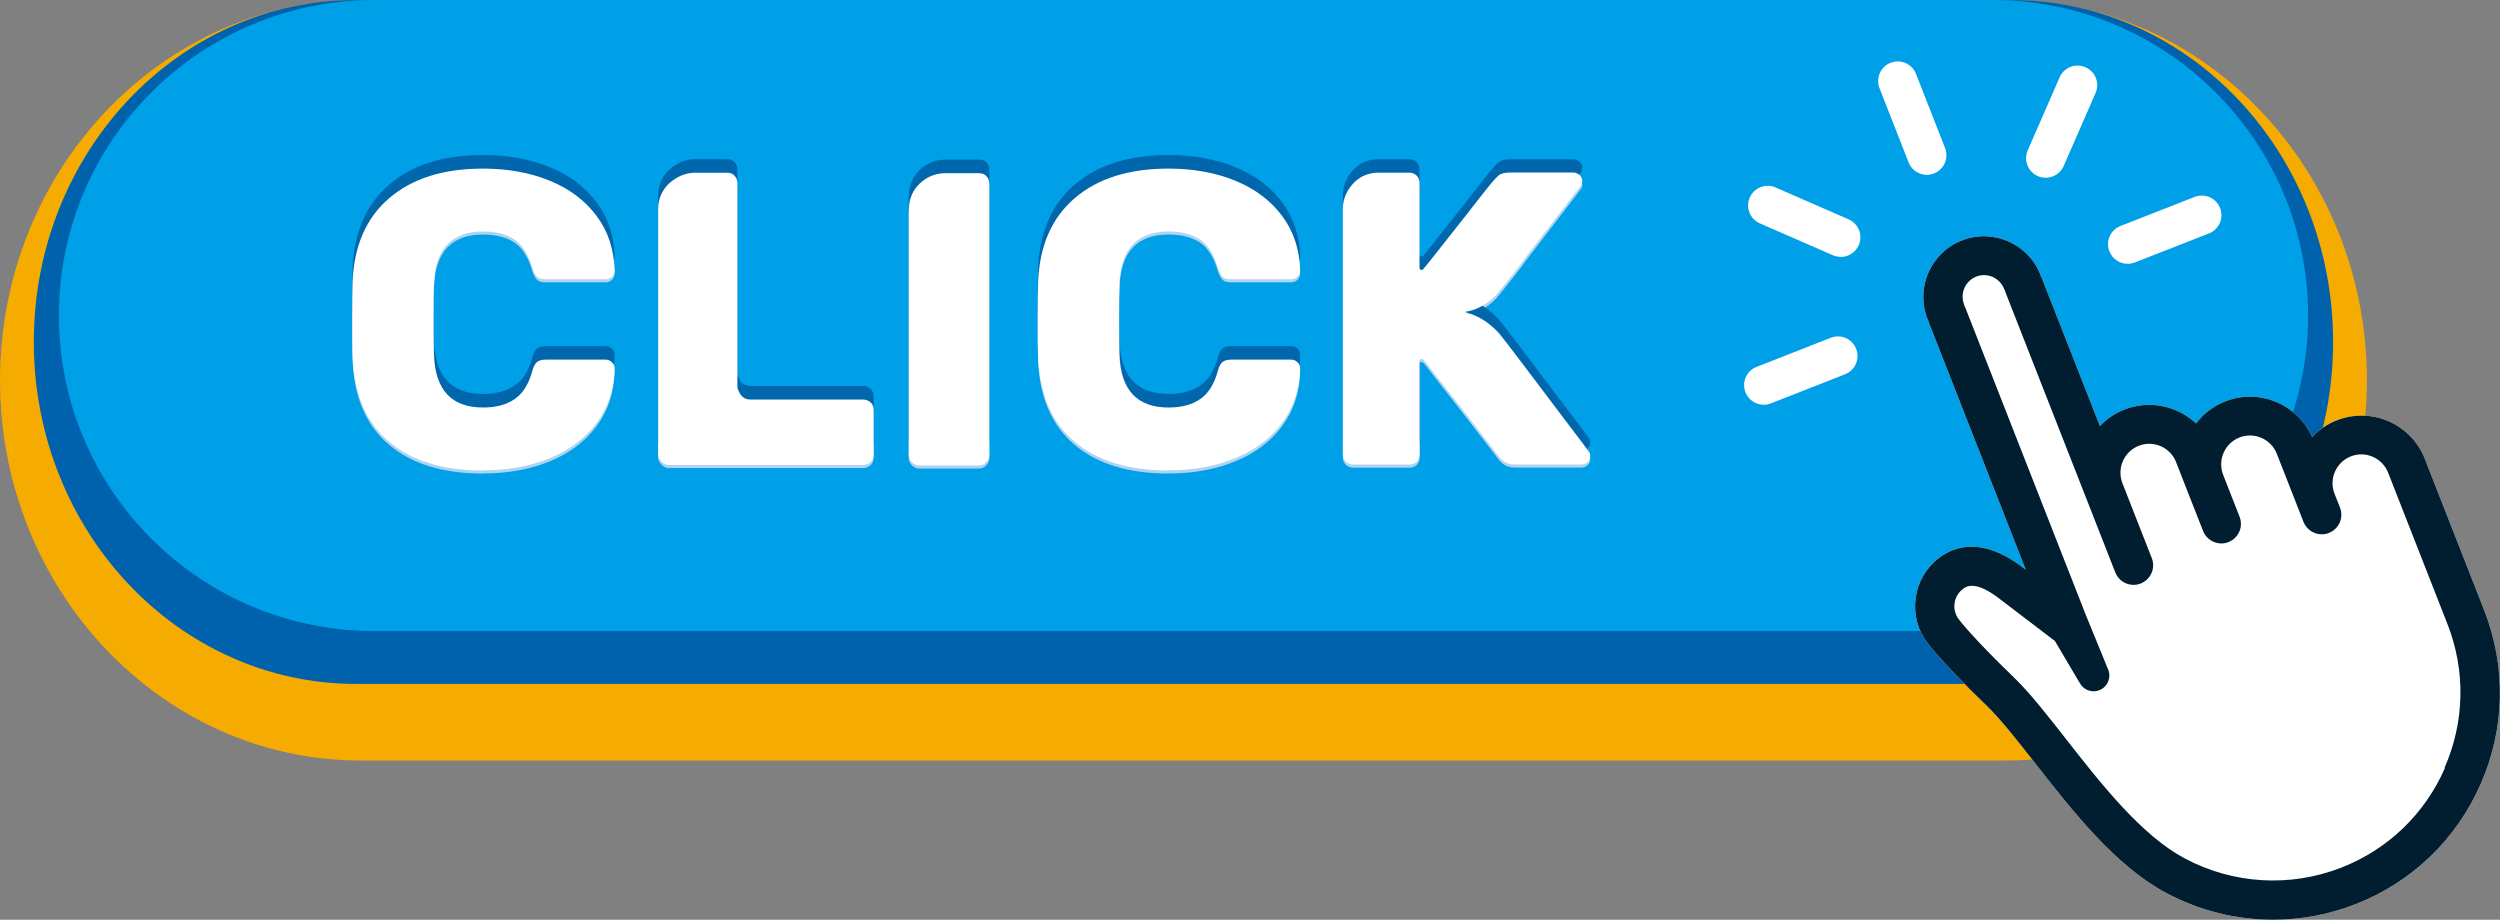
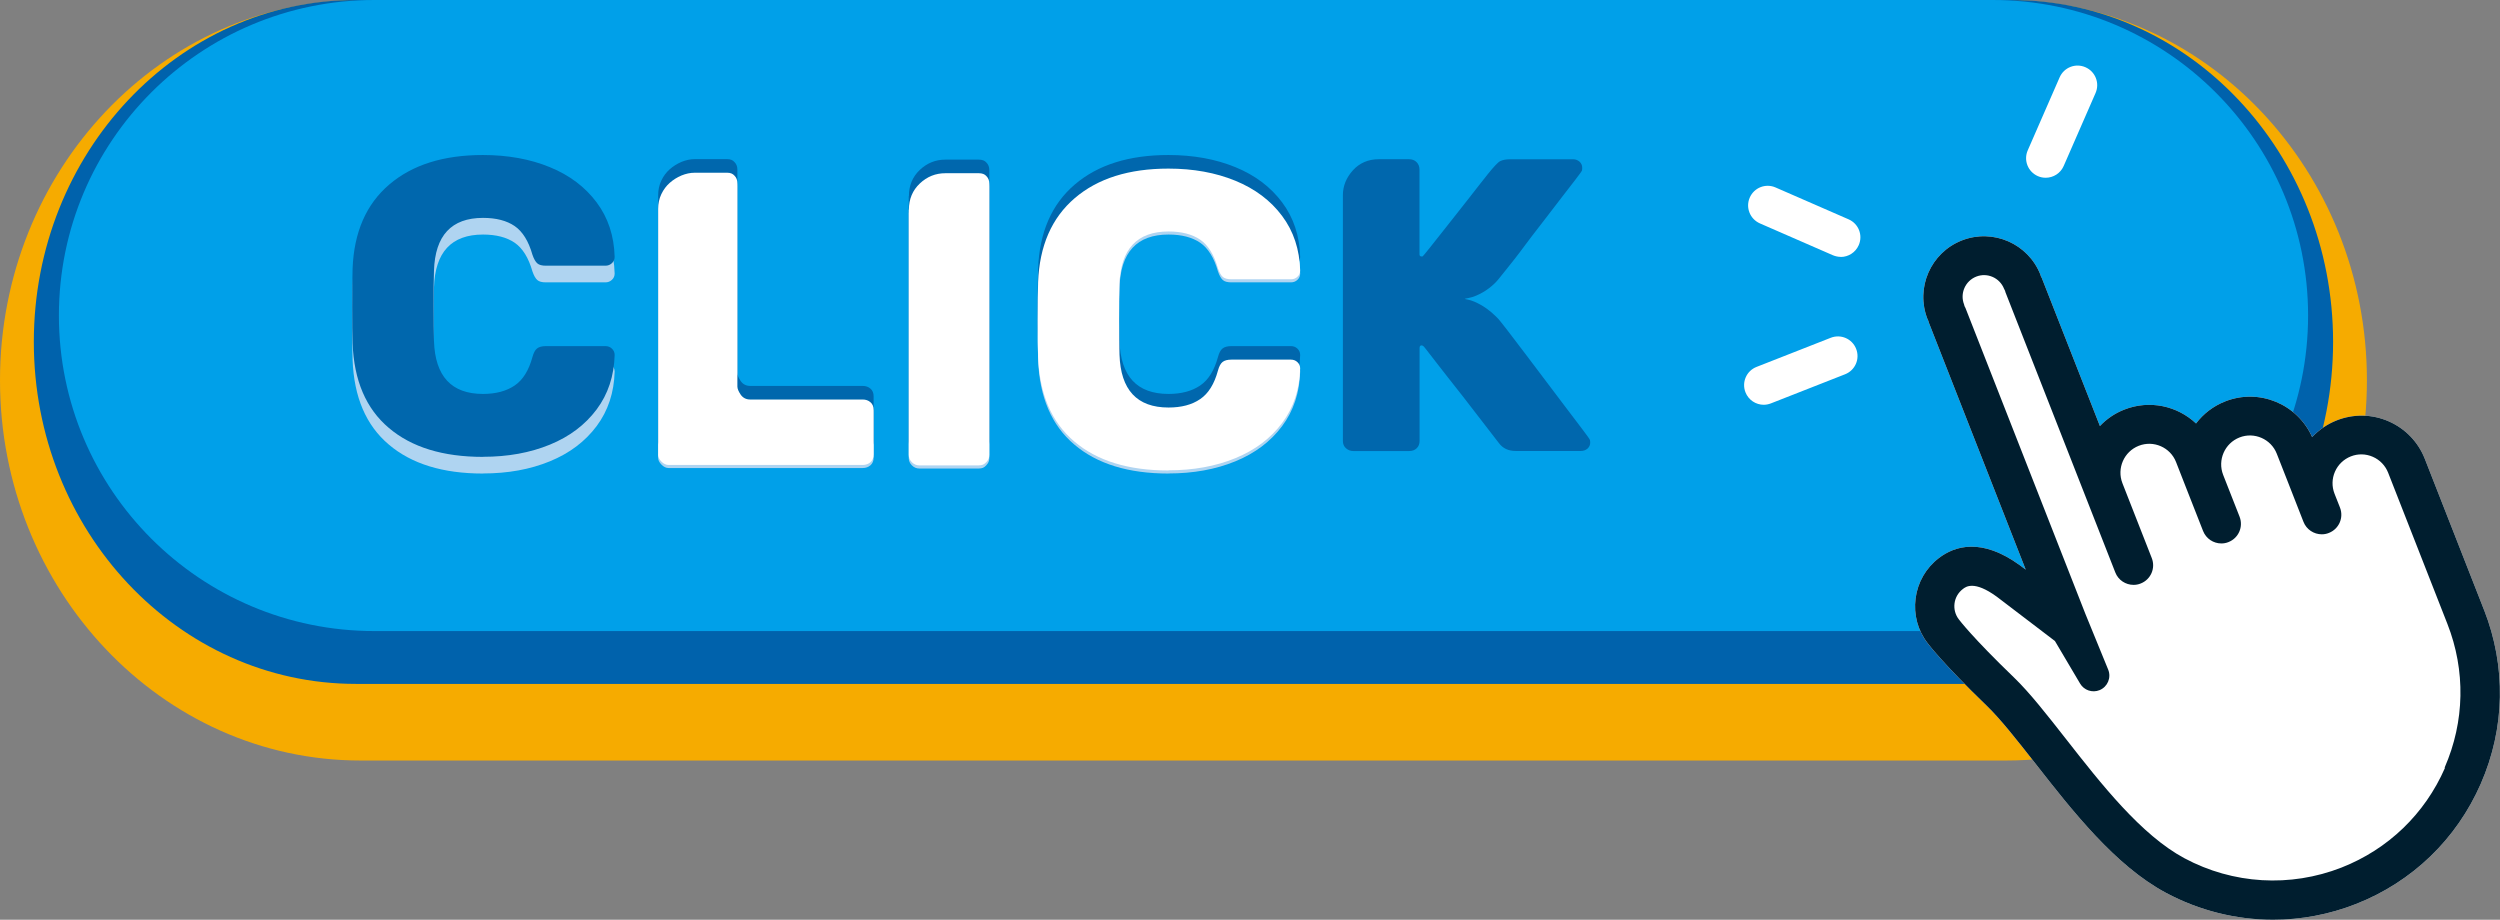
<svg xmlns="http://www.w3.org/2000/svg" id="_レイヤー_2" viewBox="0 0 309 113.68">
  <rect x="0" y="0" width="309" height="113.68" fill="#808080" stroke="none" />
  <defs>
    <style>.cls-1{fill:#0067ad;}.cls-2{fill:#0062ac;}.cls-3{fill:#001e2f;}.cls-4{fill:#f6ab00;}.cls-5{fill:#fff;}.cls-6{fill:#00a0e9;}.cls-7{fill:#afd4f1;}</style>
  </defs>
  <g id="_レイヤー_1-2">
    <g>
      <g>
        <path class="cls-4" d="m44.56,94C19.99,94,0,72.92,0,47S19.99,0,44.56,0h203.43c24.57,0,44.56,21.08,44.56,47s-19.99,47-44.56,47H44.56Z" />
        <path class="cls-2" d="m248.56,0H43.99C22,0,4.18,18.92,4.18,42.26s17.82,42.27,39.81,42.27h204.57c21.99,0,39.81-18.92,39.81-42.27S270.55,0,248.56,0Z" />
        <path class="cls-6" d="m246.28,0H46.28C24.74,0,7.28,17.46,7.28,39s17.46,39,39,39h200c21.54,0,39-17.46,39-39S267.81,0,246.28,0Z" />
        <g>
          <path class="cls-7" d="m59.69,58.53c-4.94,0-8.82-1.19-11.63-3.58-2.82-2.38-4.31-5.87-4.48-10.47-.04-.93-.05-2.45-.05-4.56s.02-3.7.05-4.66c.17-4.49,1.68-7.96,4.53-10.39,2.85-2.44,6.71-3.65,11.58-3.65,3.07,0,5.83.5,8.27,1.5,2.44,1,4.36,2.45,5.78,4.35,1.42,1.9,2.16,4.14,2.23,6.74,0,.31-.11.57-.34.78-.23.21-.49.31-.8.31h-7.36c-.48,0-.84-.09-1.06-.29-.22-.19-.42-.54-.6-1.06-.48-1.69-1.22-2.88-2.2-3.55-.98-.67-2.29-1.01-3.91-1.01-3.9,0-5.93,2.18-6.06,6.53-.04.93-.05,2.37-.05,4.3s.02,3.4.05,4.4c.14,4.35,2.16,6.53,6.06,6.53,1.59,0,2.89-.35,3.91-1.04,1.02-.69,1.75-1.87,2.2-3.52.14-.52.33-.87.57-1.06.24-.19.6-.29,1.09-.29h7.36c.31,0,.58.1.8.31.22.21.34.47.34.78-.07,2.59-.81,4.84-2.23,6.74-1.42,1.9-3.34,3.35-5.78,4.35-2.44,1-5.19,1.5-8.27,1.5Z" />
          <path class="cls-7" d="m81.35,56.56v-30.37c0-.66.13-1.26.39-1.81.26-.55.61-1.02,1.04-1.4.43-.38.91-.68,1.45-.91.54-.22,1.08-.34,1.63-.34h4.04c.38,0,.67.12.88.36.24.24.36.55.36.93v25.13c0,.28.14.61.41,1.01.28.4.67.6,1.19.6h13.89c.38,0,.7.11.96.34.26.22.39.54.39.96v5.49c0,.42-.13.73-.39.96-.26.22-.58.34-.96.34h-23.99c-.31,0-.61-.14-.88-.42-.28-.28-.42-.57-.42-.88Z" />
          <path class="cls-7" d="m112.34,26.3c0-1.31.45-2.39,1.35-3.24.9-.85,1.95-1.27,3.16-1.27h4.14c.41,0,.73.12.93.36.24.24.36.55.36.93v33.53c0,.17-.03.33-.09.48-.1.25-.42.62-.69.73-.15.06-.32.09-.52.09h-7.36c-.35,0-.65-.13-.91-.39-.26-.26-.39-.56-.39-.91v-30.31Z" />
          <path class="cls-7" d="m144.42,58.53c-4.94,0-8.82-1.19-11.63-3.58-2.82-2.38-4.31-5.87-4.48-10.47-.04-.93-.05-2.45-.05-4.56s.02-3.7.05-4.66c.17-4.49,1.68-7.96,4.53-10.39,2.85-2.44,6.71-3.65,11.58-3.65,3.07,0,5.83.5,8.27,1.5,2.44,1,4.36,2.45,5.78,4.35,1.42,1.9,2.16,4.14,2.23,6.74,0,.31-.11.57-.34.78-.22.21-.49.31-.8.31h-7.36c-.48,0-.84-.09-1.06-.29-.22-.19-.42-.54-.6-1.06-.48-1.69-1.22-2.88-2.2-3.55-.99-.67-2.29-1.01-3.91-1.01-3.9,0-5.92,2.18-6.06,6.53-.04.93-.05,2.37-.05,4.3s.02,3.4.05,4.4c.14,4.35,2.16,6.53,6.06,6.53,1.59,0,2.89-.35,3.91-1.04,1.02-.69,1.75-1.87,2.2-3.52.14-.52.33-.87.57-1.06.24-.19.6-.29,1.09-.29h7.36c.31,0,.58.1.8.31s.34.47.34.78c-.07,2.59-.81,4.84-2.23,6.74-1.42,1.9-3.34,3.35-5.78,4.35-2.44,1-5.19,1.5-8.27,1.5Z" />
-           <path class="cls-7" d="m181.38,39.08c.3.06.58.15.86.27.55.24,1.04.52,1.48.83.43.31.8.62,1.11.93.13.13.24.24.34.34.19.19,1.69,2.12,3.35,4.33l4.81,6.37c1.66,2.2,3.14,4.1,3.18,4.28.02.09.04.21.04.33,0,.28-.1.52-.31.73-.24.21-.52.31-.83.31h-8.08c-.9,0-1.59-.33-2.07-.98-1.62-2.11-3.09-4.01-4.4-5.7-.79-1-1.43-1.81-1.92-2.44-.48-.62-.93-1.2-1.35-1.73-.42-.54-.77-.99-1.06-1.37-.11-.14-.2-.26-.28-.36-.15-.2-.32-.4-.4-.43-.07-.03-.11-.04-.13-.04-.17,0-.26.1-.26.31v11.5c0,.38-.12.68-.36.91s-.55.34-.93.34h-6.89c-.35,0-.65-.11-.91-.34-.26-.22-.39-.53-.39-.91v-30.37c0-1.14.42-2.17,1.24-3.08.83-.91,1.9-1.37,3.21-1.37h3.73c.38,0,.69.12.93.36.24.24.36.55.36.93v10.47c0,.17.09.26.26.26.05,0,.1,0,.14-.02.07-.03,1.5-1.84,3.21-4.01l2.42-3.07c1.71-2.17,3.37-4.43,3.96-4.69.32-.15.71-.22,1.15-.22h7.88c.28,0,.54.1.78.31.21.21.31.45.31.73,0,.13,0,.25-.03.34-.04.18-1.24,1.68-2.55,3.39-.85,1.1-1.64,2.14-2.39,3.11-.86,1.11-1.54,1.99-2.02,2.64-.48.66-.94,1.26-1.37,1.81-.43.55-.79,1.01-1.09,1.37-.09.12-.18.22-.24.3-.13.17-.36.45-.5.62-.07.09-.16.2-.26.32-.28.33-.64.67-1.09,1.01-.45.35-.98.65-1.58.91-.31.13-.62.23-.95.29-.54.11-.58.08-.09.18Z" />
        </g>
        <g>
          <path class="cls-1" d="m59.69,56.47c-4.94,0-8.82-1.19-11.63-3.58-2.82-2.38-4.31-5.87-4.48-10.47-.04-.93-.05-2.45-.05-4.56s.02-3.7.05-4.66c.17-4.49,1.68-7.96,4.53-10.39,2.85-2.44,6.71-3.65,11.58-3.65,3.07,0,5.83.5,8.27,1.5,2.44,1,4.36,2.45,5.78,4.35,1.42,1.9,2.16,4.14,2.23,6.74,0,.31-.11.57-.34.78-.23.21-.49.31-.8.31h-7.36c-.48,0-.84-.09-1.06-.29-.22-.19-.42-.54-.6-1.06-.48-1.69-1.22-2.88-2.2-3.55s-2.29-1.01-3.91-1.01c-3.9,0-5.93,2.18-6.06,6.53-.04.93-.05,2.37-.05,4.3s.02,3.4.05,4.4c.14,4.35,2.16,6.53,6.06,6.53,1.59,0,2.89-.35,3.91-1.04,1.02-.69,1.75-1.87,2.2-3.52.14-.52.33-.87.57-1.06.24-.19.6-.29,1.09-.29h7.36c.31,0,.58.1.8.31.22.21.34.47.34.78-.07,2.59-.81,4.84-2.23,6.74-1.42,1.9-3.34,3.35-5.78,4.35-2.44,1-5.19,1.5-8.27,1.5Z" />
          <path class="cls-1" d="m81.35,54.5v-30.37c0-.66.13-1.26.39-1.81.26-.55.61-1.02,1.04-1.4.43-.38.91-.68,1.45-.91.54-.22,1.08-.34,1.63-.34h4.04c.38,0,.67.12.88.36.24.24.36.55.36.93v25.13c0,.28.14.61.41,1.01.28.4.67.6,1.19.6h13.89c.38,0,.7.11.96.34.26.22.39.54.39.96v5.49c0,.42-.13.73-.39.96-.26.22-.58.34-.96.34h-23.99c-.31,0-.61-.14-.88-.42-.28-.28-.42-.57-.42-.88Z" />
          <path class="cls-1" d="m112.34,24.24c0-1.31.45-2.39,1.35-3.24.9-.85,1.95-1.27,3.16-1.27h4.14c.41,0,.73.12.93.36.24.24.36.55.36.93v33.53c0,.17-.03.33-.09.48-.1.25-.42.62-.69.73-.15.06-.32.09-.52.09h-7.36c-.35,0-.65-.13-.91-.39s-.39-.56-.39-.91v-30.31Z" />
          <path class="cls-1" d="m144.42,56.47c-4.94,0-8.82-1.19-11.63-3.58-2.82-2.38-4.31-5.87-4.48-10.47-.04-.93-.05-2.45-.05-4.56s.02-3.7.05-4.66c.17-4.49,1.68-7.96,4.53-10.39,2.85-2.44,6.71-3.65,11.58-3.65,3.07,0,5.83.5,8.27,1.5,2.44,1,4.36,2.45,5.78,4.35,1.42,1.9,2.16,4.14,2.23,6.74,0,.31-.11.57-.34.78-.22.21-.49.31-.8.31h-7.36c-.48,0-.84-.09-1.06-.29-.22-.19-.42-.54-.6-1.06-.48-1.69-1.22-2.88-2.2-3.55-.99-.67-2.29-1.01-3.91-1.01-3.9,0-5.92,2.18-6.06,6.53-.04.93-.05,2.37-.05,4.3s.02,3.4.05,4.4c.14,4.35,2.16,6.53,6.06,6.53,1.59,0,2.89-.35,3.91-1.04,1.02-.69,1.75-1.87,2.2-3.52.14-.52.33-.87.57-1.06.24-.19.6-.29,1.09-.29h7.36c.31,0,.58.1.8.31.22.21.34.47.34.78-.07,2.59-.81,4.84-2.23,6.74-1.42,1.9-3.34,3.35-5.78,4.35-2.44,1-5.19,1.5-8.27,1.5Z" />
          <path class="cls-1" d="m181.38,37.02c.3.06.58.15.86.27.55.24,1.04.52,1.48.83.43.31.8.62,1.11.93.13.13.24.24.34.34.19.19,1.69,2.12,3.35,4.33l4.81,6.37c1.66,2.2,3.14,4.1,3.18,4.28.02.09.04.21.04.33,0,.28-.1.52-.31.73-.24.21-.52.31-.83.31h-8.08c-.9,0-1.59-.33-2.07-.98-1.62-2.11-3.09-4.01-4.4-5.7-.79-1-1.43-1.81-1.92-2.44-.48-.62-.93-1.2-1.35-1.73-.42-.54-.77-.99-1.06-1.37-.11-.14-.2-.26-.28-.36-.15-.2-.32-.4-.4-.43-.07-.03-.11-.04-.13-.04-.17,0-.26.1-.26.31v11.5c0,.38-.12.68-.36.91s-.55.34-.93.34h-6.89c-.35,0-.65-.11-.91-.34-.26-.22-.39-.53-.39-.91v-30.37c0-1.14.42-2.17,1.24-3.08.83-.91,1.9-1.37,3.21-1.37h3.73c.38,0,.69.12.93.36.24.24.36.55.36.93v10.47c0,.17.09.26.26.26.05,0,.1,0,.14-.02.07-.03,1.5-1.84,3.21-4.01l2.42-3.07c1.71-2.17,3.37-4.43,3.96-4.69.32-.15.71-.22,1.15-.22h7.88c.28,0,.54.1.78.31.21.21.31.45.31.73,0,.13,0,.25-.03.34-.04.18-1.24,1.68-2.55,3.39-.85,1.1-1.64,2.14-2.39,3.11-.86,1.11-1.54,1.99-2.02,2.64-.48.66-.94,1.26-1.37,1.81-.43.55-.79,1.01-1.09,1.37-.09.12-.18.22-.24.3-.13.16-.36.45-.5.62-.07.09-.16.2-.26.32-.28.33-.64.67-1.09,1.01-.45.35-.98.65-1.58.91-.31.13-.62.23-.95.29-.54.11-.58.08-.09.19Z" />
        </g>
        <g>
-           <path class="cls-5" d="m59.69,58.15c-4.94,0-8.82-1.19-11.63-3.58-2.82-2.38-4.31-5.87-4.48-10.47-.04-.93-.05-2.45-.05-4.56s.02-3.7.05-4.66c.17-4.49,1.68-7.95,4.53-10.39,2.85-2.44,6.71-3.65,11.58-3.65,3.07,0,5.83.5,8.27,1.5,2.44,1,4.36,2.45,5.78,4.35,1.42,1.9,2.16,4.15,2.23,6.74,0,.31-.11.57-.34.78-.23.21-.49.31-.8.31h-7.36c-.48,0-.84-.1-1.06-.29-.22-.19-.42-.54-.6-1.06-.48-1.69-1.22-2.88-2.2-3.55-.98-.67-2.29-1.01-3.91-1.01-3.9,0-5.93,2.18-6.06,6.53-.04.93-.05,2.37-.05,4.3s.02,3.4.05,4.4c.14,4.35,2.16,6.53,6.06,6.53,1.59,0,2.89-.34,3.91-1.04s1.75-1.87,2.2-3.53c.14-.52.33-.87.57-1.06.24-.19.6-.29,1.09-.29h7.36c.31,0,.58.1.8.31.22.21.34.47.34.78-.07,2.59-.81,4.84-2.23,6.74-1.42,1.9-3.34,3.35-5.78,4.35-2.44,1-5.19,1.5-8.27,1.5Z" />
          <path class="cls-5" d="m81.35,56.18v-30.37c0-.66.13-1.26.39-1.81.26-.55.61-1.02,1.04-1.4.43-.38.91-.68,1.45-.91.54-.22,1.08-.34,1.63-.34h4.04c.38,0,.67.12.88.36.24.24.36.55.36.93v25.13c0,.28.14.61.41,1.01.28.4.67.6,1.19.6h13.89c.38,0,.7.11.96.34.26.22.39.54.39.96v5.49c0,.41-.13.73-.39.96-.26.22-.58.34-.96.34h-23.99c-.31,0-.61-.14-.88-.41-.28-.28-.42-.57-.42-.88Z" />
          <path class="cls-5" d="m112.34,25.92c0-1.31.45-2.39,1.35-3.24.9-.85,1.95-1.27,3.16-1.27h4.14c.41,0,.73.12.93.36.24.24.36.55.36.93v33.53c0,.17-.03.33-.09.48-.1.25-.42.61-.69.72-.15.06-.32.09-.52.09h-7.36c-.35,0-.65-.13-.91-.39-.26-.26-.39-.56-.39-.91v-30.31Z" />
          <path class="cls-5" d="m144.42,58.15c-4.94,0-8.82-1.19-11.63-3.58-2.82-2.38-4.31-5.87-4.48-10.47-.04-.93-.05-2.45-.05-4.56s.02-3.7.05-4.66c.17-4.49,1.68-7.95,4.53-10.39,2.85-2.44,6.71-3.65,11.58-3.65,3.07,0,5.83.5,8.27,1.5,2.44,1,4.36,2.45,5.78,4.35,1.42,1.9,2.16,4.15,2.23,6.74,0,.31-.11.57-.34.78-.22.21-.49.31-.8.31h-7.36c-.48,0-.84-.1-1.06-.29-.22-.19-.42-.54-.6-1.06-.48-1.69-1.22-2.88-2.2-3.55-.99-.67-2.29-1.01-3.91-1.01-3.9,0-5.92,2.18-6.06,6.53-.04.93-.05,2.37-.05,4.3s.02,3.4.05,4.4c.14,4.35,2.16,6.53,6.06,6.53,1.59,0,2.89-.34,3.91-1.04,1.02-.69,1.75-1.87,2.2-3.53.14-.52.33-.87.57-1.06.24-.19.6-.29,1.09-.29h7.36c.31,0,.58.1.8.31.22.21.34.47.34.78-.07,2.59-.81,4.84-2.23,6.74-1.42,1.9-3.34,3.35-5.78,4.35-2.44,1-5.19,1.5-8.27,1.5Z" />
-           <path class="cls-5" d="m181.38,38.7c.3.06.58.15.86.27.55.24,1.04.52,1.48.83.43.31.8.62,1.11.93.13.13.24.24.34.34.19.19,1.69,2.12,3.35,4.33l4.81,6.37c1.66,2.2,3.14,4.1,3.18,4.28.02.09.04.21.04.34,0,.28-.1.52-.31.72-.24.21-.52.31-.83.31h-8.08c-.9,0-1.59-.33-2.07-.98-1.62-2.11-3.09-4.01-4.4-5.7-.79-1-1.43-1.81-1.92-2.44-.48-.62-.93-1.2-1.35-1.74-.42-.54-.77-.99-1.06-1.37-.11-.14-.2-.26-.28-.36-.15-.2-.32-.39-.4-.43-.07-.03-.11-.04-.13-.04-.17,0-.26.1-.26.31v11.5c0,.38-.12.68-.36.91s-.55.34-.93.34h-6.89c-.35,0-.65-.11-.91-.34-.26-.22-.39-.53-.39-.91v-30.37c0-1.14.42-2.17,1.24-3.08.83-.92,1.9-1.38,3.21-1.38h3.73c.38,0,.69.12.93.36.24.24.36.55.36.93v10.47c0,.17.09.26.26.26.05,0,.1,0,.14-.03.07-.03,1.5-1.84,3.21-4.01l2.42-3.07c1.71-2.17,3.37-4.43,3.96-4.7.32-.15.71-.22,1.15-.22h7.88c.28,0,.54.11.78.31.21.21.31.45.31.72,0,.13,0,.25-.03.34-.04.19-1.24,1.68-2.55,3.4-.85,1.1-1.64,2.14-2.39,3.1-.86,1.11-1.54,1.99-2.02,2.64-.48.66-.94,1.26-1.37,1.81-.43.55-.79,1.01-1.09,1.37-.09.12-.18.22-.24.3-.13.16-.36.45-.5.62-.07.09-.16.2-.26.32-.28.33-.64.66-1.09,1.01-.45.35-.98.65-1.58.91-.31.13-.62.23-.95.29-.54.11-.58.08-.09.18Z" />
        </g>
      </g>
      <g>
        <path class="cls-5" d="m307.04,75.42l-7.33-18.7c-.82-2.09-2.41-3.74-4.46-4.64-2.06-.9-4.34-.94-6.43-.12-1.17.46-2.2,1.17-3.04,2.06-1.81-4.08-6.54-6.06-10.74-4.41-1.48.58-2.71,1.54-3.61,2.73-2.29-2.16-5.72-2.95-8.85-1.72-1.19.46-2.21,1.17-3.03,2.04l-7.18-18.29c-.04-.09-.09-.17-.13-.25-.02-.05-.02-.11-.04-.16-1.51-3.85-5.87-5.75-9.72-4.24-3.85,1.51-5.75,5.87-4.24,9.72.03.08.07.16.11.23.02.06.03.13.05.19l11.98,30.55-.7-.53c-4.75-3.46-8.09-2.4-10.04-.9-1.59,1.22-2.61,2.99-2.87,4.98-.26,1.99.27,3.96,1.46,5.5.07.1,1.79,2.43,7.33,7.77,1.72,1.66,3.78,4.29,5.96,7.07,4.65,5.95,9.93,12.7,16.19,16.05,4.13,2.21,8.67,3.33,13.24,3.33,3.46,0,6.93-.64,10.23-1.94,6.97-2.73,12.45-8.02,15.45-14.88,3-6.86,3.14-14.47.41-21.45Z" />
        <path class="cls-3" d="m307.04,75.42l-7.33-18.7c-.82-2.09-2.41-3.74-4.46-4.64-2.06-.9-4.34-.94-6.43-.12-1.17.46-2.2,1.17-3.04,2.06-1.81-4.08-6.54-6.06-10.74-4.41-1.48.58-2.71,1.54-3.61,2.73-2.29-2.16-5.72-2.95-8.85-1.72-1.19.46-2.21,1.17-3.03,2.04l-7.18-18.29c-.04-.09-.09-.17-.13-.25-.02-.05-.02-.11-.04-.16-1.51-3.85-5.87-5.75-9.72-4.24-3.85,1.51-5.75,5.87-4.24,9.72.03.08.07.16.11.23.02.06.03.13.05.19l11.98,30.55-.7-.53c-4.75-3.46-8.09-2.4-10.04-.9-1.59,1.22-2.61,2.99-2.87,4.98-.26,1.99.27,3.96,1.46,5.5.07.1,1.79,2.43,7.33,7.77,1.72,1.66,3.78,4.29,5.96,7.07,4.65,5.95,9.93,12.7,16.19,16.05,4.13,2.21,8.67,3.33,13.24,3.33,3.46,0,6.93-.64,10.23-1.94,6.97-2.73,12.45-8.02,15.45-14.88,3-6.86,3.14-14.47.41-21.45Zm-4.85,19.51c-2.48,5.67-7.02,10.04-12.78,12.3-6.34,2.48-13.41,2.06-19.41-1.15-5.36-2.87-10.3-9.19-14.66-14.76-2.29-2.92-4.44-5.68-6.41-7.58-5.15-4.96-6.77-7.12-6.82-7.19-.44-.57-.62-1.27-.53-1.97.09-.71.46-1.34,1.02-1.77.38-.3,1.41-1.09,4.2.94l7.19,5.48,3.11,5.26c.48.82,1.51,1.18,2.41.81.99-.41,1.47-1.54,1.06-2.54l-2.81-6.87-14.83-37.83c-.03-.07-.07-.14-.11-.21-.02-.07-.03-.15-.06-.22-.53-1.36.14-2.9,1.5-3.44,1.36-.54,2.9.14,3.44,1.5.04.09.09.17.13.26.02.05.02.11.04.16l9.95,25.38s0,0,0,0l3.63,9.26c.37.96,1.29,1.54,2.26,1.54.29,0,.59-.05.88-.17,1.25-.49,1.86-1.89,1.37-3.14l-3.63-9.26h0c-.71-1.83.19-3.9,2.02-4.62,1.83-.72,3.9.19,4.61,2.01l1.31,3.35h0s2.03,5.17,2.03,5.17c.38.96,1.29,1.54,2.26,1.54.29,0,.59-.05.88-.17,1.25-.49,1.86-1.89,1.37-3.14l-2.03-5.17h0c-.71-1.83.19-3.9,2.02-4.62,1.82-.72,3.9.19,4.61,2.01l1.32,3.36h0s1.31,3.35,1.31,3.35c0,0,0,0,0,0h0s.67,1.71.67,1.71c.37.95,1.29,1.54,2.26,1.54.29,0,.59-.05.88-.17,1.25-.49,1.86-1.89,1.37-3.14l-.67-1.7s0,0,0,0c-.35-.89-.33-1.86.05-2.73.38-.87,1.08-1.54,1.96-1.89.88-.35,1.85-.33,2.72.05.87.38,1.54,1.08,1.89,1.96l7.33,18.7c2.26,5.77,2.14,12.06-.34,17.74Z" />
        <path class="cls-5" d="m218,50.03c-.97,0-1.88-.58-2.26-1.54-.49-1.25.12-2.65,1.37-3.14l9.17-3.6c1.25-.49,2.65.12,3.14,1.37.49,1.25-.12,2.65-1.37,3.14l-9.17,3.6c-.29.11-.59.17-.88.17Z" />
        <path class="cls-5" d="m227.52,31.75c-.32,0-.65-.07-.97-.2l-9.03-3.94c-1.22-.54-1.79-1.96-1.25-3.19.54-1.23,1.96-1.79,3.19-1.25l9.03,3.94c1.23.54,1.79,1.96,1.25,3.19-.4.91-1.29,1.46-2.22,1.46Z" />
-         <path class="cls-5" d="m238.16,21.61c-.97,0-1.88-.58-2.26-1.54l-3.59-9.17c-.49-1.25.12-2.65,1.37-3.14,1.25-.49,2.65.13,3.14,1.37l3.59,9.17c.49,1.25-.13,2.65-1.37,3.14-.29.11-.59.17-.88.17Z" />
        <path class="cls-5" d="m252.85,21.97c-.32,0-.65-.06-.97-.2-1.23-.54-1.79-1.96-1.25-3.19l3.94-9.02c.54-1.23,1.96-1.79,3.19-1.25,1.23.54,1.79,1.96,1.25,3.19l-3.94,9.02c-.4.91-1.29,1.45-2.22,1.45Z" />
-         <path class="cls-5" d="m262.98,32.61c-.97,0-1.88-.59-2.26-1.54-.49-1.25.13-2.65,1.37-3.14l9.17-3.59c1.24-.49,2.65.13,3.14,1.37.49,1.25-.12,2.65-1.37,3.14l-9.17,3.59c-.29.11-.59.17-.88.17Z" />
      </g>
    </g>
  </g>
</svg>